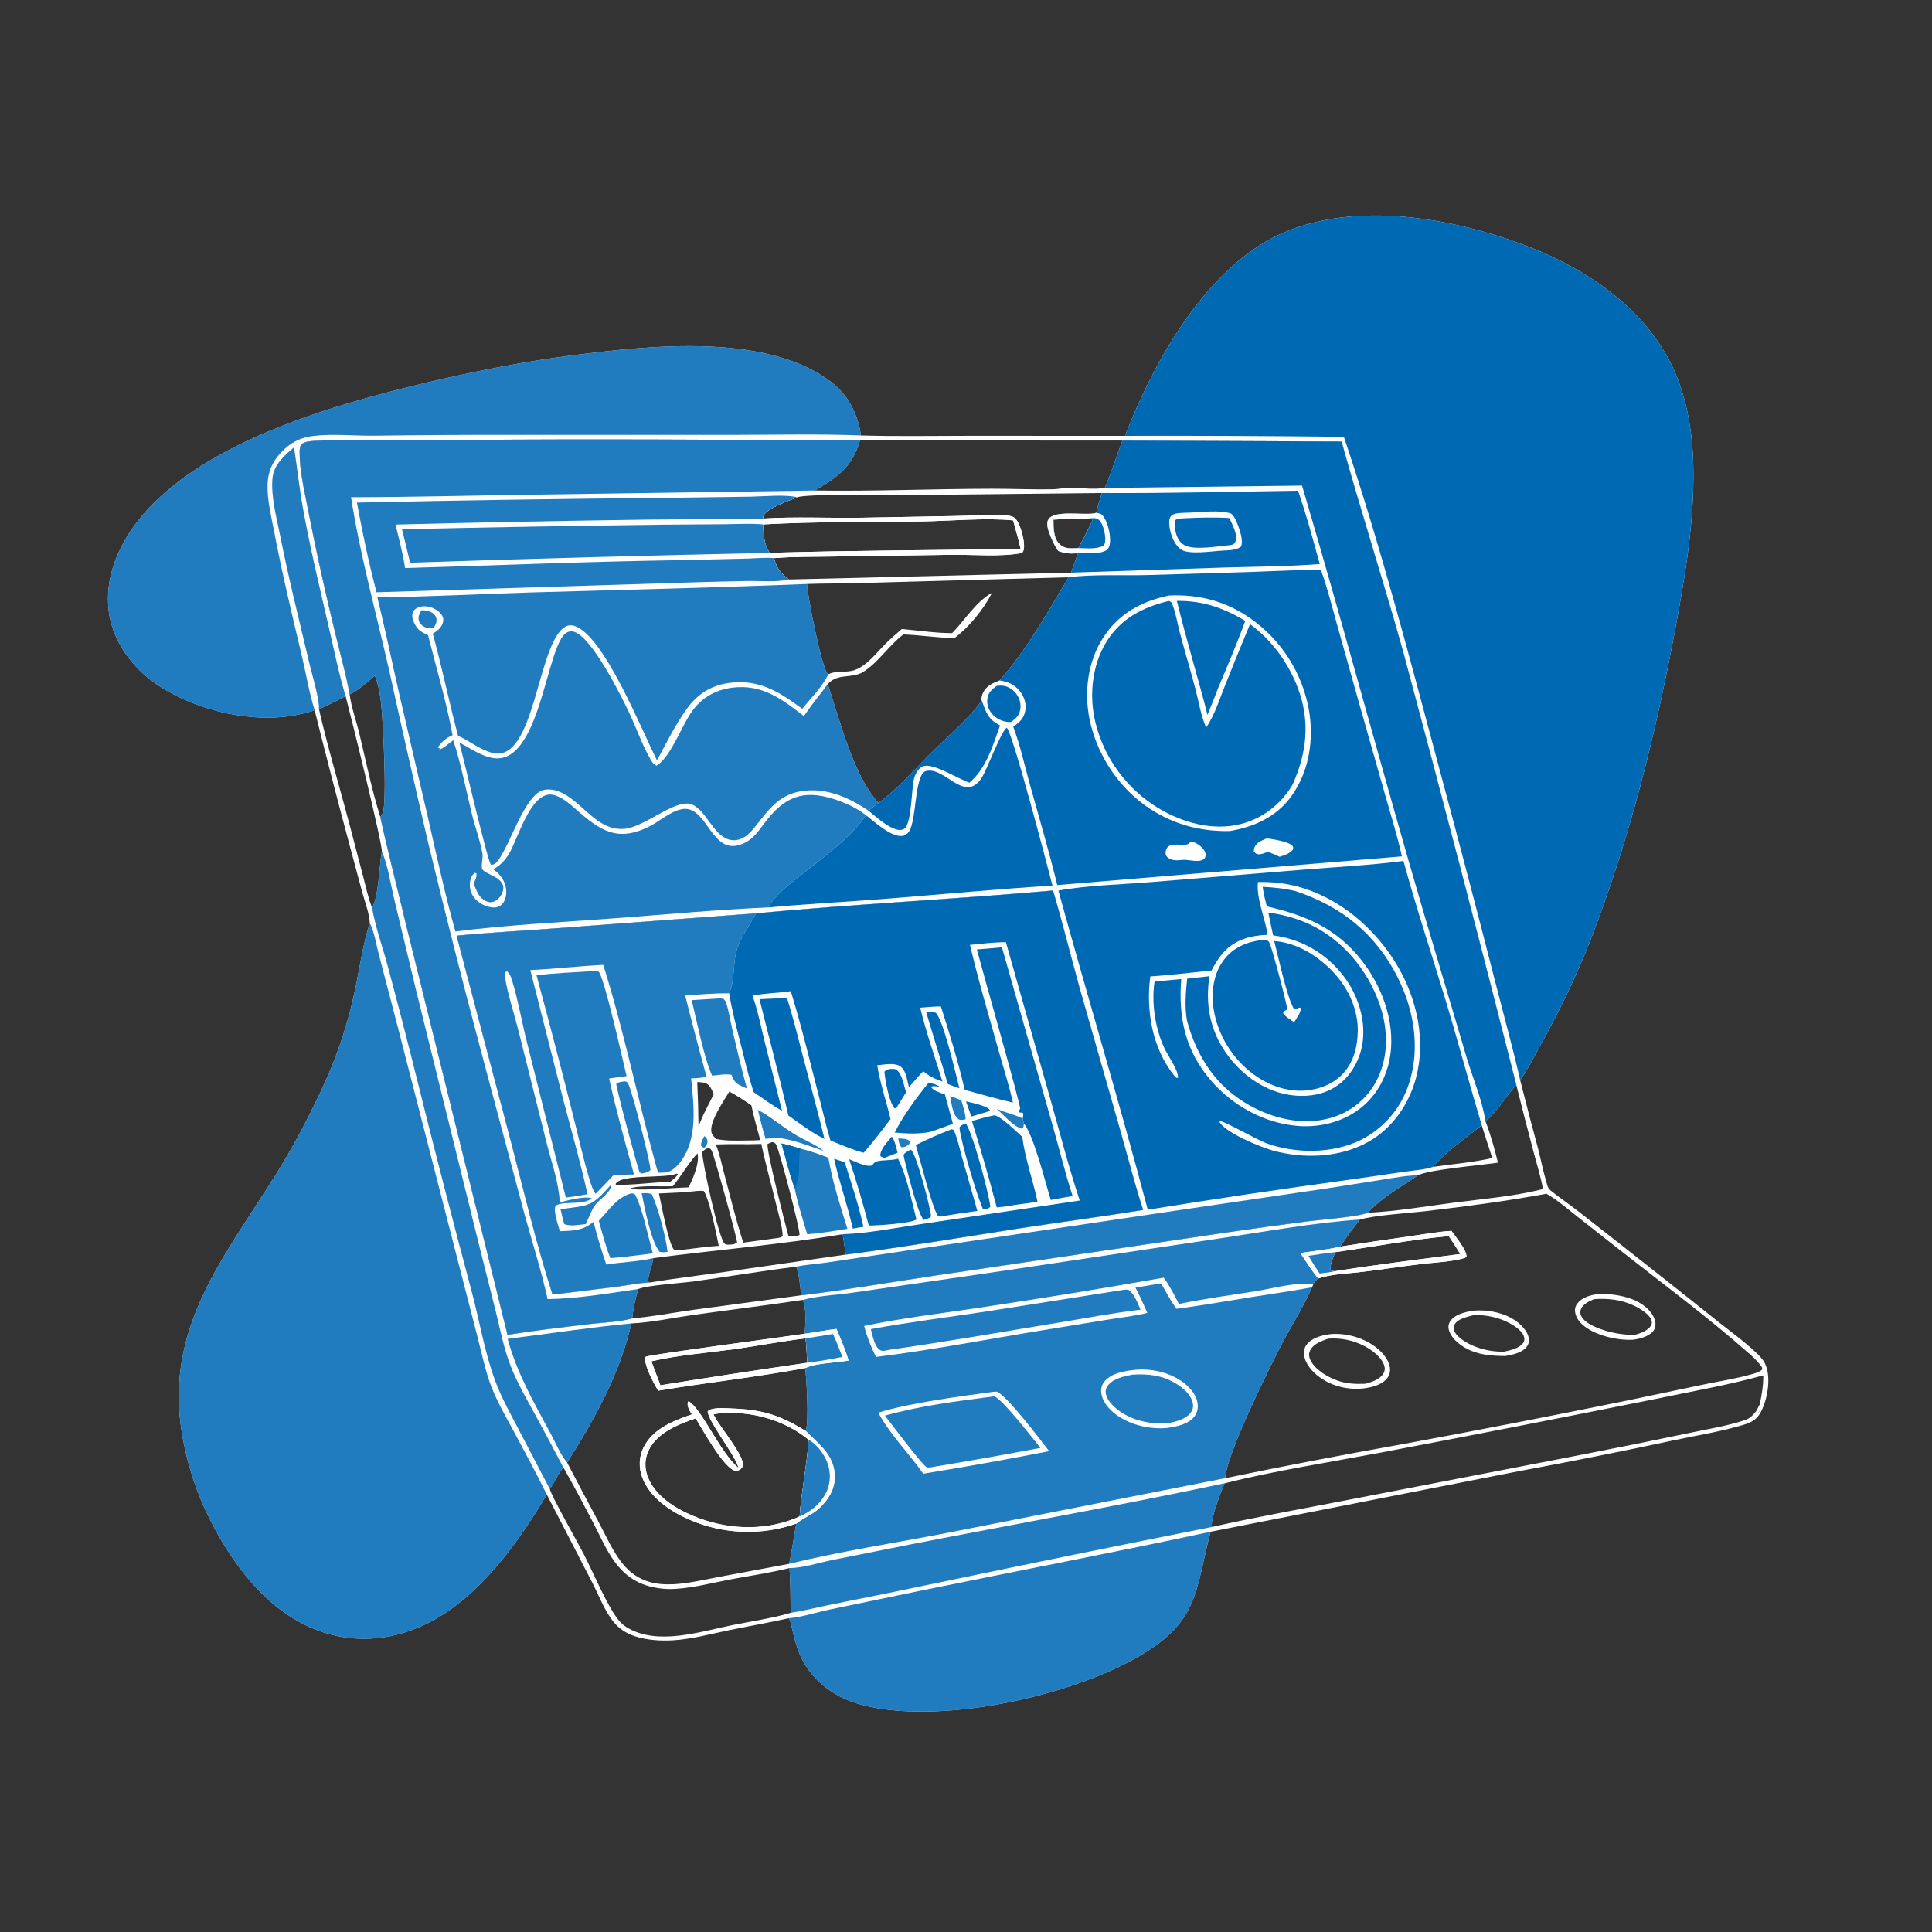
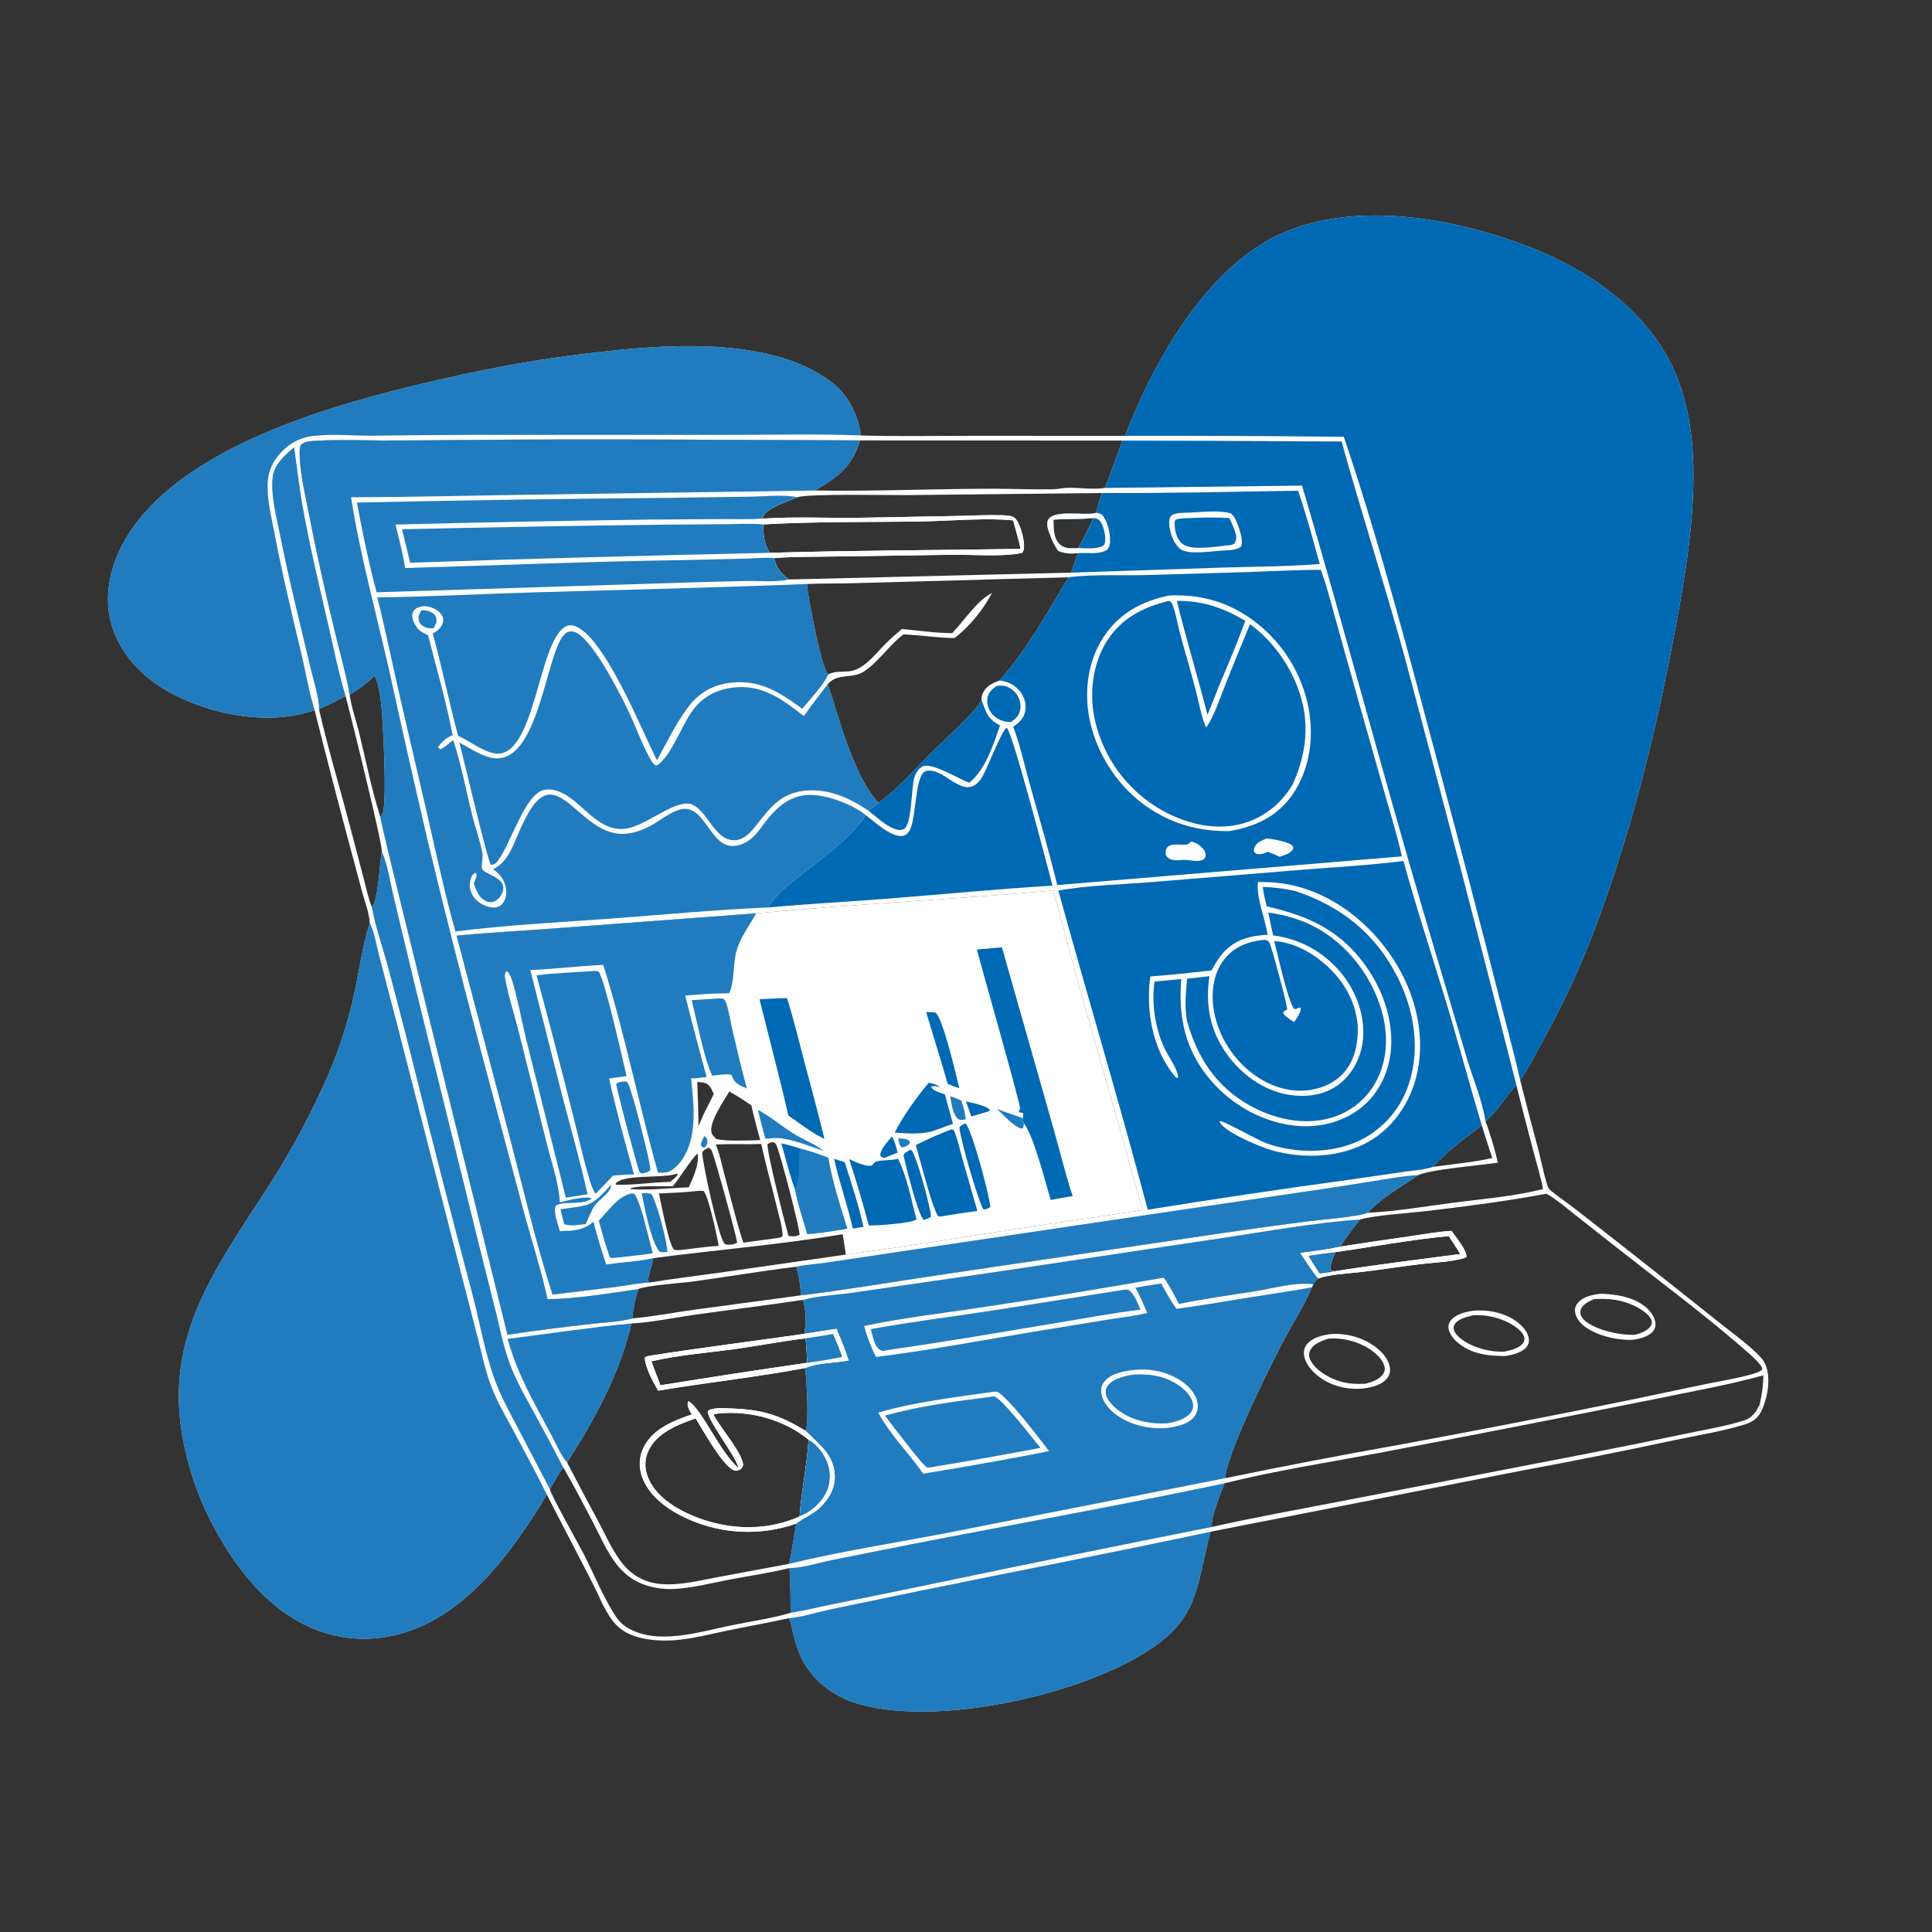
<svg xmlns="http://www.w3.org/2000/svg" width="1024" height="1024">
  <rect width="100%" height="100%" fill="#333333" stroke="none" />
  <path fill="white" d="M596.285 231.006C611.349 191.888 639.467 141.5 679.206 123.801C719.045 106.057 771.281 115.681 810.606 130.921C842.29 143.201 873.27 164.704 887.442 196.556C894.316 212.008 897.101 229.922 897.477 246.77C898.145 276.68 893.02 306.15 887.531 335.439C877.193 390.593 863.415 445.792 843.017 498.127C835.374 517.734 826.267 536.341 816.043 554.724C812.74 560.661 809.599 566.965 805.727 572.543Q810.227 590.433 815.054 608.237C816.778 614.839 818.074 621.6 820.064 628.126C820.465 629.443 820.954 630.253 822.028 631.127C826.654 634.891 831.717 638.232 836.415 641.944Q874.073 671.301 911.384 701.1C916.842 705.503 932.136 716.491 935.182 722.112C939.051 729.248 936.926 741.2 933.451 748.087C931.282 752.386 928.304 753.922 923.881 755.252C911.989 758.828 899.23 760.819 887.076 763.408Q846.058 772.169 804.814 779.796L641.605 811.857C633.429 843.337 635.571 859.2 603.988 877.695C567.41 899.114 497.594 914.567 456.473 903.524C443.651 900.081 432.438 892.551 425.846 880.83C423.153 876.043 421.705 871.058 420.39 865.759C419.768 863.252 419.351 859.911 418.095 857.682C407.526 860.055 396.824 861.903 386.211 864.083C376.522 866.074 366.407 868.849 356.538 869.406C349.911 869.781 342.782 869.303 336.444 867.215C331.921 865.725 328.075 863.245 325.089 859.505C320.295 853.499 317.38 845.499 313.841 838.673L289.818 792.144C274.811 817.388 254.34 846.11 227.682 859.839C210.046 868.921 190.343 871.326 171.341 865.16C143.694 856.189 124.306 831.005 111.608 806Q108.816 800.515 106.457 794.83Q104.097 789.145 102.184 783.294Q100.271 777.444 98.815 771.464Q97.36 765.483 96.371 759.408C87.266 703.678 118.701 666.638 146.1 622.716C155.276 608.007 163.223 593.046 170.537 577.338Q173.493 571.074 176.078 564.648Q178.662 558.222 180.867 551.656Q183.071 545.09 184.888 538.406Q186.704 531.723 188.127 524.944C190.634 513.188 192.291 500.585 196.007 489.179C195.714 484.007 193.456 478.184 192.065 473.163L186.52 452.513Q176.301 414.582 166.777 376.47C162.597 377.838 157.94 378.895 153.59 379.542C129.769 383.087 99.599 375.209 80.364 360.759C68.64 351.95 59.585 338.798 57.658 324.066C55.408 306.865 62.321 289.99 72.706 276.562C105.211 234.538 177.451 214.221 227.108 202.577C252.533 196.616 277.788 191.6 303.706 188.3C344.061 183.162 406.923 176.085 441.226 202.991C449.774 209.696 454.929 220.113 456.278 230.808C474.993 231.343 493.776 231.001 512.5 230.997L596.285 231.006ZM335.062 698.769C345.728 697.878 356.561 695.769 367.176 694.275L424.555 686.551C448.633 683.637 472.714 679.475 496.714 675.917L649.972 653.237Q671.481 650.115 693.036 647.326C699.247 646.534 720.217 644.883 724.888 642.794C739.961 642.062 755.401 639.403 770.38 637.451C786.098 635.402 802.44 634.129 817.807 630.223C816.628 623.597 814.523 617.061 812.812 610.549Q808.109 592.789 803.651 574.967Q774.55 460.312 743.878 346.066C733.459 308.567 721.434 271.52 711.044 234.012L594.915 233.513L455.82 233.424C385.254 233.147 314.636 232.558 244.073 233.219Q223.171 233.473 202.268 233.467C191.113 233.408 179.861 232.962 168.721 233.575C166.314 233.707 161.828 233.662 159.987 235.377C158.855 236.431 158.842 238.101 158.83 239.564C158.743 249.715 161.454 260.593 163.355 270.546Q169.771 303.366 177.749 335.841C180.267 346.495 183.461 357.306 185.303 368.086C186.285 375.168 188.871 382.139 190.533 389.094C194.035 403.754 197.062 418.667 201.575 433.061C205.529 451.208 210.238 469.231 214.538 487.303L268.983 707.469C283.62 705.165 298.389 703.449 313.103 701.706C320.218 700.863 328.184 700.737 335.062 698.769ZM720.815 646.364C717.117 651.068 713.556 655.69 710.338 660.742Q728.603 657.858 746.916 655.303C754.312 654.242 761.838 652.847 769.289 652.383C771.378 655.327 777.729 662.959 777.225 666.292L776.798 666.571L776.722 665.632L776.59 666.665C769.071 668.923 760.299 669.086 752.509 670.049C741.528 671.406 730.615 673.167 719.612 674.392C712.708 675.162 705.244 675.374 698.642 677.622C697.635 678.604 696.601 679.391 696.056 680.707L695.325 682.308C690.991 692.575 684.798 702.049 679.628 711.903C672.577 725.338 650.004 770.906 649.389 783.471Q695.849 773.885 742.558 765.596Q802.916 754.463 863.052 742.186L903.999 733.605C911.976 731.974 920.076 730.721 927.926 728.525C930.023 727.939 932.411 727.379 934.023 725.854L933.895 724.756C932.119 722.066 929.788 719.814 927.385 717.687C905.244 698.095 881.192 680.367 857.962 662.077L835.433 644.347C830.356 640.357 825.259 635.892 819.638 632.701C798.51 636.632 777.065 639.417 755.723 641.93C746.492 643.017 729.055 644.028 720.815 646.364ZM418.276 828.862C419.734 821.815 420.794 814.649 422.01 807.555Q420.302 808.151 418.568 808.668Q416.834 809.184 415.079 809.619Q413.323 810.054 411.548 810.407Q409.774 810.76 407.985 811.03Q406.196 811.3 404.397 811.486Q402.597 811.673 400.791 811.775Q398.985 811.878 397.176 811.896Q395.367 811.914 393.559 811.848Q391.751 811.782 389.948 811.632Q388.146 811.482 386.352 811.248Q384.558 811.014 382.777 810.697Q380.996 810.38 379.231 809.981Q377.467 809.581 375.723 809.1Q373.979 808.618 372.26 808.056Q370.54 807.494 368.848 806.853Q367.157 806.211 365.497 805.492C355.416 801.105 344.461 793.905 340.432 783.14C338.451 777.847 338.604 772.113 341.157 767.041C346.111 757.197 356.95 753.05 366.693 749.665C365.989 748.463 365.038 747.032 364.692 745.675C364.406 744.548 364.26 743.639 364.93 742.659C371.715 746.297 381.982 770.476 391.484 778.075C391.433 777.927 391.384 777.779 391.332 777.631C391.246 777.386 391.153 777.143 391.068 776.897C388.739 770.169 374.98 752.636 375.107 748.03C375.733 747.394 376.3 747.117 377.151 746.899C380.615 746.012 384.647 746.411 388.2 746.546C404.411 747.166 413.245 750.074 427.003 758.38C428.93 753.712 427.454 731.074 426.793 725.094C400.968 729.916 374.723 732.748 348.815 737.088C346.014 732.204 342.256 725.42 341.719 719.767C341.911 719.538 342.054 719.255 342.296 719.078C343.63 718.106 417.921 708.26 426.544 706.927C426.882 700.876 427.529 694.803 425.582 688.954C406.299 691.876 386.907 694.21 367.592 696.929C357.214 698.389 344.835 701.003 334.659 701.447C328.75 727.631 314.912 752.733 300.567 775.144Q308.835 791.073 317.371 806.86C321.526 814.632 325.2 823.424 331.092 830.051C334.428 833.802 338.464 836.569 343.251 838.15C347.673 839.611 352.504 839.908 357.126 839.661C365.056 839.236 372.987 837.317 380.782 835.852L418.276 828.862ZM642.418 809.305C665.434 804.101 688.825 799.965 711.996 795.459L838.163 771.057Q866.678 765.533 895.103 759.568C904.873 757.5 915.171 755.865 924.65 752.766C927.46 751.847 928.977 750.243 930.772 747.967L931.6 748.857L932.369 748.414C933.014 746.785 933.162 746.071 932.686 744.369C933.805 739.218 934.628 734.263 934.58 728.976C915.921 734.147 896.586 737.465 877.633 741.441Q804.35 756.169 730.909 770.088C703.639 775.213 675.988 779.457 649.053 786.172C647.363 790.077 641.136 806.018 642.418 809.305ZM169.071 375.878C173.861 396.814 180.133 417.444 185.58 438.22L192.579 464.953C193.974 470.281 195.139 475.935 197.188 481.042C200.652 475.994 201.094 458.255 202.376 451.304C202.717 447.107 186.018 379.605 183.177 368.956C178.532 371.426 173.858 373.7 169.071 375.878ZM707.697 663.664C706.488 666.722 704.942 669.68 705.269 673.036C706.137 673.709 706.337 673.636 707.377 673.8C729.476 670.305 751.815 667.572 773.997 664.655Q771.031 659.834 767.86 655.146C747.788 657.016 727.679 660.847 707.697 663.664ZM426.946 709.362C414.295 710.857 401.683 713.372 389.038 715.101C374.616 717.072 359.425 718.229 345.251 721.525C346.733 725.805 348.513 729.967 350.007 734.231Q388.91 727.951 427.908 722.295C427.518 717.968 427.556 713.685 426.946 709.362ZM298.565 777.761C295.699 781.372 293.912 785.428 291.428 789.251C292.39 793.235 306.16 817.403 309.212 823.335C314.272 833.168 319.535 845.868 325.192 854.932C327.035 857.884 329.075 860.579 332.079 862.441C348.331 872.515 371.266 864.713 388.366 861.311C397.886 859.417 407.615 857.96 416.992 855.441C417.683 855.255 418.351 855.045 419.03 854.822C419.023 846.932 418.957 838.971 418.46 831.098C408.067 833.67 397.39 835.181 386.875 837.179C377.429 838.974 367.743 841.543 358.147 842.128Q354.684 842.365 351.228 842.04Q347.773 841.714 344.415 840.834C326.766 836.105 321.777 821.177 314.099 806.478C309.07 796.851 304.002 787.163 298.565 777.761ZM428.594 763.112C415.618 752.457 397.943 747.645 381.319 749.126C380.238 749.222 379.222 749.424 378.169 749.674L378.475 750.293C381.587 756.487 394.081 770.735 393.848 776.748C393.262 777.91 393.002 778.59 391.727 779.159Q391.52 779.252 391.303 779.319Q391.086 779.386 390.862 779.427Q390.638 779.468 390.411 779.481Q390.185 779.494 389.958 779.48Q389.731 779.466 389.508 779.425Q389.284 779.383 389.067 779.315Q388.85 779.247 388.643 779.154Q388.436 779.06 388.242 778.942C382.126 775.295 372.643 758.227 368.741 751.777C359.463 754.943 348.431 759.241 343.84 768.651C341.657 773.126 341.519 777.986 343.281 782.623C347.152 792.808 357.611 799.336 367.185 803.377C384.412 810.65 404.322 811.776 421.788 804.636C422.484 804.352 423.141 804.041 423.814 803.708C424.786 790.128 427.681 776.757 428.594 763.112Z" />
  <path fill="#0069B4" d="M596.285 231.006C611.349 191.888 639.467 141.5 679.206 123.801C719.045 106.057 771.281 115.681 810.606 130.921C842.29 143.201 873.27 164.704 887.442 196.556C894.316 212.008 897.101 229.922 897.477 246.77C898.145 276.68 893.02 306.15 887.531 335.439C877.193 390.593 863.415 445.792 843.017 498.127C835.374 517.734 826.267 536.341 816.043 554.724C812.74 560.661 809.599 566.965 805.727 572.543C801.814 555.325 797.051 538.192 792.679 521.075Q778.453 465.444 763.566 409.987C747.568 350.35 732.03 290.042 712.265 231.519Q654.277 230.862 596.285 231.006Z" />
  <path fill="#0069B4" fill-opacity="0.875" d="M289.818 792.144C274.811 817.388 254.34 846.11 227.682 859.839C210.046 868.921 190.343 871.326 171.341 865.16C143.694 856.189 124.306 831.005 111.608 806Q108.816 800.515 106.457 794.83Q104.097 789.145 102.184 783.294Q100.271 777.444 98.815 771.464Q97.36 765.483 96.371 759.408C87.266 703.678 118.701 666.638 146.1 622.716C155.276 608.007 163.223 593.046 170.537 577.338Q173.493 571.074 176.078 564.648Q178.662 558.222 180.867 551.656Q183.071 545.09 184.888 538.406Q186.704 531.723 188.127 524.944C190.634 513.188 192.291 500.585 196.007 489.179C198.413 493.944 199.412 500.653 200.79 505.858L210.719 543.845L243.62 671.87L253.223 709.089C255.153 716.652 256.786 724.357 259.269 731.763C262.456 741.268 267.695 750.089 272.436 758.886C278.377 769.912 284.275 780.911 289.818 792.144Z" />
  <path fill="#0069B4" fill-opacity="0.875" d="M166.777 376.47C162.597 377.838 157.94 378.895 153.59 379.542C129.769 383.087 99.599 375.209 80.364 360.759C68.64 351.95 59.585 338.798 57.658 324.066C55.408 306.865 62.321 289.99 72.706 276.562C105.211 234.538 177.451 214.221 227.108 202.577C252.533 196.616 277.788 191.6 303.706 188.3C344.061 183.162 406.923 176.085 441.226 202.991C449.774 209.696 454.929 220.113 456.278 230.808C433.642 229.907 410.823 230.485 388.168 230.503L274.224 230.503Q236.11 230.412 198 230.934C187.535 231.021 176.775 229.872 166.384 231.019C160.364 231.683 155.399 233.792 150.919 237.882C145.248 243.06 142.066 248.984 141.834 256.769C141.587 265.1 143.828 273.878 145.375 282.037C149.466 303.629 154.593 324.944 159.685 346.316C162.042 356.205 163.788 366.781 166.777 376.47Z" />
  <path fill="#0069B4" fill-opacity="0.875" d="M418.095 857.682C425.107 857.093 432.907 854.545 439.867 853.058L487.035 843.274C538.53 832.721 590.21 822.869 641.605 811.857C633.429 843.337 635.571 859.2 603.988 877.695C567.41 899.114 497.594 914.567 456.473 903.524C443.651 900.081 432.438 892.551 425.846 880.83C423.153 876.043 421.705 871.058 420.39 865.759C419.768 863.252 419.351 859.911 418.095 857.682Z" />
  <path fill="white" d="M185.303 368.086C183.461 357.306 180.267 346.495 177.749 335.841Q169.771 303.366 163.355 270.546C161.454 260.593 158.743 249.715 158.83 239.564C158.842 238.101 158.855 236.431 159.987 235.377C161.828 233.662 166.314 233.707 168.721 233.575C179.861 232.962 191.113 233.408 202.268 233.467Q223.171 233.473 244.073 233.219C314.636 232.558 385.254 233.147 455.82 233.424C451.58 247.557 444.185 252.76 431.856 259.975C463.135 260.478 494.429 259.084 525.693 259.036C536.477 259.019 547.325 259.531 558.095 259.327C560.835 259.275 563.513 258.559 566.237 258.523C572.644 258.44 579.206 259.621 585.556 258.62C589.19 250.419 591.69 241.857 594.915 233.513L711.044 234.012C721.434 271.52 733.459 308.567 743.878 346.066Q774.55 460.311 803.651 574.967C797.969 581.26 793.865 588.796 787.323 594.29C790.079 601.399 792.125 608.839 793.946 616.237C785.325 617.541 757.705 619.821 751.549 622.919C742.135 629.457 732.809 634.296 724.888 642.794C720.217 644.883 699.247 646.534 693.036 647.326Q671.481 650.115 649.972 653.237L496.714 675.917C472.714 679.475 448.633 683.637 424.555 686.551C424.205 681.305 423.587 676.424 422.071 671.376C403.86 673.601 385.733 676.701 367.556 679.201C361.287 680.063 342.876 681.241 338.381 683.195C336.657 688.301 335.736 693.433 335.062 698.769C328.184 700.737 320.218 700.863 313.103 701.706C298.389 703.449 283.62 705.165 268.983 707.469L214.538 487.303C210.238 469.231 205.529 451.208 201.575 433.061C202.044 432.419 202.505 431.782 202.817 431.045C205.283 425.212 202.975 380.601 201.917 372.028C201.323 367.21 200.489 362.654 198.699 358.129C194.559 361.662 190.206 365.685 185.303 368.086ZM242.012 495.941L270.635 604.397C277.756 631.685 284.238 659.289 292.854 686.157L326.985 681.98C332.624 681.255 338.738 679.916 344.389 679.75C357.526 677.608 370.792 676.028 383.976 674.178L448.303 664.953C478.769 661.01 509.168 655.878 539.532 651.182C561.627 647.765 583.817 644.865 605.879 641.288C601.35 627.422 597.743 613.072 593.726 599.032L572.109 523.292C567.378 506.201 563.141 489.006 558.118 471.992C505.749 476.653 453.145 479.169 400.815 484.072L293.715 492.084C276.508 493.406 259.181 494.246 242.012 495.941ZM407.926 293.01C452.23 291.703 496.625 291.636 540.947 290.921C539.818 285.842 538.352 280.832 536.98 275.815C523.264 274.324 502.98 276.13 488.646 276.366C460.619 276.828 432.468 276.346 404.477 277.943C404.576 283.467 404.89 288.185 407.926 293.01ZM567.682 303.506Q569.578 298.388 571.306 293.212C567.369 293.539 564.617 293.433 560.842 291.986C558.975 289.196 557.616 286.491 556.471 283.331C555.628 281.006 554.247 277.621 555.678 275.282C558.844 270.107 574.577 273.267 580.07 272.045C580.382 271.976 580.691 271.896 581.002 271.821C581.74 268.268 582.964 264.771 584.032 261.301L480.857 262.417C471.627 262.5 427.914 261.573 422.508 263.578C418.593 265.288 405.792 269.408 404.521 273.738C404.394 274.17 404.438 274.442 404.461 274.862C421.273 273.743 439.748 274.713 456.851 274.411L506.751 273.484C514.61 273.337 522.585 272.864 530.439 273.071C532.475 273.125 535.795 273.124 537.489 274.279C540.517 276.343 542.7 285.309 542.757 288.91C542.781 290.436 542.754 291.91 541.662 293.073C530.763 295.215 516.459 293.945 505.226 294.026L441.866 294.953C431.429 295.174 420.658 294.918 410.268 295.82C411.619 301.311 413.791 303.724 418.127 307.134L567.682 303.506ZM477.996 333.387C486.858 334.163 495.749 335.564 504.654 335.564C511.38 328.713 517.2 318.916 525.722 314.247C521.565 322.716 513.476 332.535 505.903 338.181C496.864 338.097 487.857 336.589 478.817 336.259C478.674 336.368 478.529 336.474 478.388 336.584C471.03 342.287 465.62 350.89 457.855 355.933C451.516 360.05 444.258 356.447 438.724 362.576C444.905 381.091 452.356 411.263 465.63 425.562C476.115 418.044 484.807 407.697 493.958 398.659C501.795 390.918 510.244 383.541 517.459 375.216C518.577 373.927 519.435 372.539 520.22 371.024C520.096 369.723 520.429 368.472 520.975 367.297C522.73 363.524 526.089 362.036 529.753 360.665C544.451 344.136 555.039 324.832 566.377 305.965L453.725 309.067C445.056 309.319 436.367 309.194 427.708 309.52C427.975 315.54 435.431 354.232 438.774 357.21C438.85 357.279 438.939 357.332 439.021 357.393C439.161 357.328 439.299 357.261 439.44 357.199C443.968 355.193 448.793 356.75 453.212 355.068C459.834 352.549 464.64 345.86 469.546 340.985C472.228 338.321 475.138 335.86 477.996 333.387ZM759.47 618.484C769.953 616.949 780.592 616.13 790.942 613.776Q788.069 605.146 785.368 596.46C776.59 603.185 766.789 610.134 759.47 618.484ZM558.339 275.423C558.365 279.59 558.318 285.367 561.622 288.416C564.634 291.194 567.783 290.592 571.554 290.491C574.443 285.216 577.186 280.125 579.526 274.575C572.48 275.306 565.389 274.906 558.339 275.423Z" />
  <path fill="#0069B4" fill-opacity="0.875" d="M185.303 368.086C183.461 357.306 180.267 346.495 177.749 335.841Q169.771 303.366 163.355 270.546C161.454 260.593 158.743 249.715 158.83 239.564C158.842 238.101 158.855 236.431 159.987 235.377C161.828 233.662 166.314 233.707 168.721 233.575C179.861 232.962 191.113 233.408 202.268 233.467Q223.171 233.473 244.073 233.219C314.636 232.558 385.254 233.147 455.82 233.424C451.58 247.557 444.185 252.76 431.856 259.975L285.518 262.136C252.374 262.574 219.207 263.49 186.062 263.549C190.895 294.32 199.345 324.913 206.266 355.279Q216.232 400.749 226.805 446.083Q240.054 501.092 254.597 555.774L277.71 642.486C281.881 657.84 286.818 673.003 290.235 688.555C306.39 688.302 322.425 685.509 338.381 683.195C336.657 688.301 335.736 693.433 335.062 698.769C328.184 700.737 320.218 700.863 313.103 701.706C298.389 703.449 283.62 705.165 268.983 707.469L214.538 487.303C210.238 469.231 205.529 451.208 201.575 433.061C202.044 432.419 202.505 431.782 202.817 431.045C205.283 425.212 202.975 380.601 201.917 372.028C201.323 367.21 200.489 362.654 198.699 358.129C194.559 361.662 190.206 365.685 185.303 368.086Z" />
  <path fill="#0069B4" d="M594.915 233.513L711.044 234.012C721.434 271.52 733.459 308.567 743.878 346.066Q774.55 460.311 803.651 574.967C797.969 581.26 793.865 588.796 787.323 594.29C785.712 583.39 780.575 571.33 777.374 560.636L754.382 483.083C732.348 408.024 712.301 332.404 690.117 257.381L585.556 258.62C589.19 250.419 591.69 241.857 594.915 233.513Z" />
  <path fill="#0069B4" fill-opacity="0.875" d="M422.071 671.376C427.447 670.188 433.327 669.915 438.797 669.084L480.546 662.834L624.982 641.387L704.236 629.732L732.376 625.292C738.667 624.315 745.178 623.05 751.549 622.919C742.135 629.457 732.809 634.296 724.888 642.794C720.217 644.883 699.247 646.534 693.036 647.326Q671.481 650.115 649.972 653.237L496.714 675.917C472.714 679.475 448.633 683.637 424.555 686.551C424.205 681.305 423.587 676.424 422.071 671.376Z" />
  <path fill="white" d="M400.815 484.072C453.145 479.169 505.749 476.653 558.118 471.992C563.141 489.006 567.378 506.201 572.109 523.292L593.726 599.032C597.743 613.072 601.35 627.422 605.879 641.288C583.817 644.865 561.627 647.765 539.532 651.182C509.168 655.878 478.769 661.01 448.303 664.953L446.661 654.154C413.405 659.729 379.641 662.452 346.221 666.84C346.181 669.492 342.439 678.422 343.897 679.539C344.038 679.647 344.225 679.679 344.389 679.75C338.738 679.916 332.624 681.255 326.985 681.98L292.854 686.157C284.238 659.289 277.756 631.685 270.635 604.397L242.012 495.941C259.181 494.246 276.508 493.406 293.715 492.084L400.815 484.072ZM403.505 606.323C395.465 606.624 387.404 606.251 379.382 606.574C381.474 611.557 382.484 617.04 383.886 622.256C387.14 634.367 390.069 646.712 393.963 658.634L410.62 656.37C412.026 656.158 413.832 656.181 414.843 655.088C414.66 650.144 412.951 644.765 411.784 639.941C409.074 628.741 405.901 617.589 403.505 606.323ZM362.123 662.378C368.356 661.659 374.689 660.675 380.948 660.324C379.801 654.372 375.988 635.674 373.028 631.267C371.936 631.11 371.028 631.092 369.93 631.195C363.058 632.001 356.167 632.261 349.258 632.566C350.382 637.704 354.495 659.819 357.24 662.356C358.938 662.754 360.402 662.565 362.123 662.378ZM379.593 603.692C384.407 604.676 389.234 604.56 394.125 604.51C397.061 604.458 400.014 604.475 402.942 604.254C401.279 598.151 399.549 592.063 398.245 585.871C394.421 583.239 390.658 580.751 386.558 578.555C383.794 583.313 375.579 594.873 377.149 600.428C377.489 601.633 378.754 602.787 379.593 603.692ZM375.464 608.262C374.199 609.018 372.922 609.485 372.165 610.77C372.384 616.689 380.942 656.425 384.08 659.205C385.009 660.027 387.698 659.608 388.844 659.496L390.675 658.659C390.976 657.15 378.251 611.45 377.178 609.756C376.725 609.042 376.173 608.689 375.464 608.262ZM358.557 622.097C351.98 624.741 329.044 622.117 326.25 627.56L326.628 628.023L326.876 627.947C336.274 628.16 345.753 626.604 355.204 626.42C356.656 625.191 358.446 623.979 359.308 622.253L358.557 622.097ZM421.878 655.204L423.758 654.577C424.386 652.689 413.276 610.23 411.428 606.79C410.793 605.608 410.447 605.603 409.252 605.311L406.826 606.307C406.19 610.081 416.161 648.67 417.864 655.017C419.31 655.293 420.408 655.316 421.878 655.204ZM370.225 596.861L372.82 590.824L378.298 579.912C377.318 577.757 376.366 574.978 373.935 574.09C372.643 573.619 370.92 573.595 369.555 573.488Q370.107 585.168 370.225 596.861ZM369.742 611.36C366.528 614.092 360.282 624.378 356.63 628.708C351.152 628.997 338.603 628.108 334.164 629.864L334.378 630.269C344.398 630.986 354.972 629.644 365.052 629.32C367.295 624.328 370.786 616.93 369.742 611.36Z" />
-   <path fill="#0069B4" d="M400.815 484.072C453.145 479.169 505.749 476.653 558.118 471.992C563.141 489.006 567.378 506.201 572.109 523.292L593.726 599.032C597.743 613.072 601.35 627.422 605.879 641.288C583.817 644.865 561.627 647.765 539.532 651.182C509.168 655.878 478.769 661.01 448.303 664.953L446.661 654.154C460.4 653.685 474.661 650.75 488.29 648.765L572.283 636.306C566.558 619.059 562.046 601.463 557.111 583.981L533.146 499.389C526.773 499.403 520.436 500.172 514.101 500.81C518.742 520.449 524.615 540.107 530.053 559.558C532.358 567.8 535.039 576.04 536.863 584.401C528.289 582.41 519.81 579.964 511.321 577.643C507.873 562.802 503.343 547.93 498.683 533.422C495.034 533.45 491.356 533.842 487.716 534.116C490.949 547.337 495.497 560.278 499.546 573.267C495.685 571.9 492.491 570.484 489.338 567.754C486.707 570.471 484.25 573.397 481.74 576.227C480.81 572.842 480.412 567.855 477.588 565.481C474.598 562.968 468.584 564.265 464.943 564.599C466.5 574.283 469.769 583.613 471.981 593.159C467.371 599.223 462.827 605.265 457.763 610.964C451.828 609.468 445.933 606.726 440.193 604.535C438.142 598 436.657 591.172 434.931 584.539C429.797 564.818 425.143 544.806 419.127 525.336C412.399 526.406 405.529 526.345 398.844 527.735C401.666 535.613 403.312 544.077 405.317 552.194L414.504 588.799C409.315 585.768 404.379 582.273 399.446 578.848C396.742 570.487 394.726 561.863 392.581 553.346C390.338 544.442 387.929 535.536 386.459 526.463C389.43 520.147 388.429 511.422 390.205 504.616C392.226 496.879 397.018 490.947 400.815 484.072Z" />
  <path fill="#0069B4" fill-opacity="0.875" d="M242.012 495.941C259.181 494.246 276.508 493.406 293.715 492.084L400.815 484.072C397.018 490.947 392.226 496.879 390.205 504.616C388.429 511.422 389.43 520.147 386.459 526.463C378.627 526.424 370.972 527.045 363.175 527.674Q368.597 549.323 374.543 570.833C371.795 571.174 369.079 571.554 366.305 571.56C367.739 586.074 370.08 603.874 360.35 616.211C358.597 618.434 355.715 621.112 352.769 621.438C351.454 621.583 350.077 621.544 348.755 621.547C338.49 585.052 331.089 547.549 319.736 511.402C306.831 512.041 293.982 513.561 281.075 514.17L298.317 582.018C302.75 598.989 307.617 615.843 311.407 632.975C307.595 633.582 303.74 634.349 299.9 634.718L279.228 552.214C276.554 541.623 274.724 530.621 271.572 520.168C270.966 518.157 270.376 516.311 268.809 514.853L268.019 515.088C267.574 516.192 267.493 517.017 267.689 518.2C269.221 527.41 272.408 536.776 274.694 545.868L289.87 606.357C292.416 616.442 296.175 626.857 296.709 637.278C300.641 636.28 309.859 633.832 313.609 635.079C309.019 639.7 294.036 635.364 294.078 640.625C294.11 644.561 295.635 648.826 296.757 652.577C303.898 652.257 308.774 652.355 314.568 647.599Q317.512 659.051 321.324 670.245C329.469 668.912 338.244 668.739 346.221 666.84C346.181 669.492 342.439 678.422 343.897 679.539C344.038 679.647 344.225 679.679 344.389 679.75C338.738 679.916 332.624 681.255 326.985 681.98L292.854 686.157C284.238 659.289 277.756 631.685 270.635 604.397L242.012 495.941Z" />
  <path fill="#0069B4" fill-opacity="0.875" d="M314.074 514.714C315.591 514.569 316.051 514.404 317.45 515.091C320.82 520.399 329.892 561.036 332.103 570.348C329.009 570.688 325.916 571.205 322.834 571.643C326.605 588.662 331.336 605.695 336.031 622.487C332.341 622.464 328.614 622.839 324.931 623.088C321.917 626.381 318.751 629.548 315.648 632.757C314.069 630.522 313.227 627.646 312.432 625.045C309.073 614.07 306.665 602.675 303.816 591.545Q294.447 554.152 284.366 516.944C294.194 515.673 304.189 515.399 314.074 514.714Z" />
  <path fill="#0069B4" d="M517.751 503.253L531.042 502.096L558.033 596.971C561.57 609.223 564.525 621.867 568.52 633.946C564.656 634.611 560.764 635.207 556.927 636.009C554.086 626.882 547.978 602.073 542.706 595.456C542.389 594.611 542.251 593.671 542.057 592.789C542.275 591.706 542.407 591.05 542.276 589.937C541.439 589.646 541.201 589.615 540.361 589.658L539.884 589.007C540.149 588.508 540.61 588.071 540.679 587.51C540.936 585.43 519.852 511.453 517.751 503.253Z" />
  <path fill="#0069B4" d="M410.699 529.218L417.139 529.008C420.747 540.529 423.568 552.238 426.635 563.908C430.114 577.146 433.771 590.362 436.984 603.666L432.352 601.209C427.356 598.129 422.625 594.637 417.848 591.232C413.119 570.624 407.638 550.116 402.544 529.591L410.699 529.218Z" />
-   <path fill="#0069B4" d="M526.906 591.147C530.164 591.249 539.074 600.147 541.815 602.573C543.376 614.395 547.473 625.349 549.9 636.953C545.658 637.638 541.376 638.151 537.119 638.74C534.425 639.492 531.105 639.587 528.302 639.96Q522.242 616.909 515.128 594.161C519.039 593.013 522.91 591.957 526.906 591.147Z" />
  <path fill="#0069B4" fill-opacity="0.875" d="M414.178 606.049C417.572 606.808 420.876 607.775 424.204 608.777C429.295 610.008 434.189 611.706 439.059 613.626C441.209 626.437 445.327 638.874 449.128 651.268C442.083 652.466 434.958 653.615 427.831 654.188C425.502 646.232 422.779 638.073 421.226 629.926C418.403 622.217 416.511 613.942 414.178 606.049Z" />
  <path fill="#0069B4" d="M414.178 606.049C417.572 606.808 420.876 607.775 424.204 608.777C422.676 615.684 424.896 623.611 421.226 629.926C418.403 622.217 416.511 613.942 414.178 606.049Z" />
  <path fill="#0069B4" d="M504.471 598.501L505.527 598.955C507.552 603.518 508.61 608.859 509.972 613.667L518.006 641.804C511.457 642.713 504.93 643.642 498.425 644.833L497.108 644.461C493.805 639.3 487.584 614.361 485.401 606.893C491.648 603.771 497.937 600.966 504.471 598.501Z" />
  <path fill="#0069B4" d="M450.051 614.384C453.25 615.645 458.818 618.624 462.125 617.735C462.711 617.052 463.57 615.907 464.475 615.634C467.768 614.639 472.216 615.23 475.984 614.138C480.781 623.847 483 635.883 485.747 646.336C482.907 648.451 464.686 649.58 460.465 649.554Q455.835 631.798 450.051 614.384Z" />
  <path fill="#0069B4" fill-opacity="0.875" d="M380.638 529.217C381.702 529.105 382.447 529.184 383.487 529.428C384.297 530.151 384.611 530.771 384.942 531.777C386.436 536.309 387.117 541.304 388.209 545.965C390.633 556.313 393.048 566.722 395.901 576.96Q394.296 576.261 392.721 575.495C389.8 574.047 388.782 572.757 387.749 569.672C384.478 569.085 380.75 569.795 377.443 570.132C373.006 560.359 369.359 541.18 366.628 530.1L380.638 529.217Z" />
  <path fill="#0069B4" fill-opacity="0.875" d="M334.51 632.525C335.522 632.544 335.628 632.539 336.451 632.972C340.141 638.901 343.853 656.603 345.993 664.3C340.068 665.158 334.099 665.757 328.152 666.436L323.517 666.829C320.917 660.517 319.237 653.576 317.353 647.017C322.742 641.534 326.761 634.68 334.51 632.525Z" />
  <path fill="#0069B4" d="M492.231 573.861C494.564 574.291 496.487 574.865 498.462 576.219C496.907 575.893 494.897 575.264 493.486 576.061C494.661 578.29 498.559 579.223 500.801 580.013L505.069 595.652Q499.38 597.734 493.67 599.757C487.357 601.228 480.611 600.835 474.214 600.267C478.811 591.185 485.755 581.727 492.231 573.861Z" />
  <path fill="#0069B4" fill-opacity="0.875" d="M330.991 573.131C331.088 573.138 331.188 573.129 331.283 573.151C332.217 573.372 332.36 573.4 332.892 574.247C334.8 577.285 345.267 617.808 344.715 620.212C343.487 621.421 341.944 621.594 340.326 621.968L339.057 621.476C338.144 620.042 326.569 576.57 326.629 574.423C327.765 573.414 329.538 573.375 330.991 573.131Z" />
  <path fill="#0069B4" d="M511.803 595.417C515.354 599.519 524.308 633.184 524.885 639.556C523.955 640.693 523.027 640.707 521.638 641.109L520.832 640.496C517.415 632.556 509.542 606.036 508.492 597.685C509.087 596.445 510.622 595.988 511.803 595.417Z" />
  <path fill="#0069B4" d="M490.881 536.413C492.589 536.375 494.124 536.406 495.809 536.701C499.812 539.542 506.828 570.337 508.506 576.806C506.431 576.169 504.377 575.29 502.339 574.534C498.666 561.776 494.639 549.142 490.881 536.413Z" />
  <path fill="#0069B4" d="M482.531 609.384L482.995 609.52C485.895 612.481 493.192 640.001 493.471 644.8C492.351 645.878 491.085 646.097 489.631 646.563C486.621 644.317 479.936 617.435 478.885 612.258C479.449 610.875 481.296 610.127 482.531 609.384Z" />
  <path fill="#0069B4" d="M442.078 614.181L447.728 615.993C451.325 627.341 455.065 638.62 457.662 650.251C455.772 650.494 453.889 650.868 452.01 651.191C449.214 638.74 444.85 626.649 442.078 614.181Z" />
  <path fill="#0069B4" fill-opacity="0.875" d="M340.104 632.467C341.801 632.446 344.017 632.124 345.481 633.072C348.652 639.489 353.145 656.335 353.799 663.508C352.25 663.699 351.007 663.92 349.487 663.401C344.871 657.404 341.689 640.228 340.104 632.467Z" />
  <path fill="#0069B4" fill-opacity="0.875" d="M401.699 588.251C408.313 591.752 414.282 596.894 420.664 600.881C425.685 604.017 432.007 606.405 436.603 609.998C429.966 607.859 423.067 604.975 416.235 603.685L415.306 603.516C412.052 602.901 409.026 603.263 405.764 603.597C404.158 598.551 402.959 593.392 401.699 588.251Z" />
  <path fill="#0069B4" fill-opacity="0.875" d="M323.916 627.901C324.086 632.114 317.092 635.895 314.968 639.33C313.194 642.198 311.924 645.732 310.442 648.788C307.052 649.141 302.278 650.128 299.08 648.792C298.256 646.205 297.706 643.548 297.107 640.901C312.907 638.735 313.17 639.786 323.916 627.901Z" />
-   <path fill="#0069B4" d="M471.628 566.584C472.657 566.539 473.995 566.38 474.928 566.904C478.122 568.7 479.084 575.547 480.252 578.934L475.555 586.496C474.967 587.114 474.974 587.261 474.108 587.477C471.061 583.627 469.305 573.094 468.755 568.122C469.571 566.933 470.302 566.994 471.628 566.584Z" />
  <path fill="#0069B4" fill-opacity="0.875" d="M503.592 581.008C505.675 581.578 507.552 582.379 509.512 583.281C510.509 586.493 511.643 589.873 511.823 593.245C510.604 593.459 509.004 593.959 507.941 593.128C504.785 590.66 504.356 584.751 503.592 581.008Z" />
  <path fill="#0069B4" d="M472.685 602.436C474.392 604.752 474.991 608.183 475.748 610.926L468.679 613.769C467.922 613.513 467.316 613.178 466.619 612.793C466.236 609.276 470.619 605.031 472.685 602.436Z" />
  <path fill="#0069B4" d="M511.987 583.751C514.966 584.503 523.112 585.98 524.743 588.459L523.849 589.078L514.821 591.765L511.987 583.751Z" />
  <path fill="#0069B4" fill-opacity="0.875" d="M528.382 587.821C532.872 589.654 537.654 590.744 542.057 592.789C542.251 593.671 542.389 594.611 542.706 595.456C542.638 596.361 542.515 597.071 542.213 597.927L541.289 598.149C536.839 596.793 531.873 590.894 528.382 587.821Z" />
  <path fill="#0069B4" fill-opacity="0.875" d="M476.089 603.392C477.55 603.492 479.331 603.473 480.711 603.935C481.792 604.297 481.847 604.525 482.298 605.486L481.725 606.625C480.294 607.498 479.441 608.202 477.748 608.049C476.546 606.787 476.426 605.04 476.089 603.392Z" />
  <path fill="#0069B4" fill-opacity="0.875" d="M373.3 602.19C373.393 602.241 373.493 602.281 373.58 602.341C374.546 603.014 374.721 603.701 375.039 604.785C374.858 606.526 374.502 607.017 373.346 608.329C372.387 608.067 372.263 607.961 371.568 607.241C371.358 605.477 372.524 603.737 373.3 602.19Z" />
  <path fill="#0069B4" d="M560.961 472.025C576.218 469.206 594.867 468.787 610.579 467.496L691.463 460.877C708.924 459.486 726.484 458.575 743.858 456.32C750.735 481.536 759.007 506.281 766.55 531.294C773.077 552.94 778.86 574.806 785.368 596.46C776.59 603.185 766.789 610.134 759.47 618.484C755.034 620.021 749.582 620.285 744.915 620.966L715.113 625.286Q661.625 632.571 608.333 641.174C593.407 584.588 576.477 528.461 560.961 472.025Z" />
  <path fill="white" d="M666.734 467.492C673.716 467.366 680.515 468.003 687.29 469.768C709.938 475.666 729.264 492.307 740.904 512.298C751.126 529.854 755.812 551.533 750.472 571.447C746.765 585.27 738.016 597.957 725.451 605.087C710.289 613.691 690.896 614.371 674.369 609.729C667.966 607.93 649.597 600.388 646.408 594.715L646.625 594.186C648.961 594.184 666.525 604.297 671.452 606.046C686.8 611.493 706.224 611.551 721.018 604.307Q722.14 603.752 723.233 603.141Q724.325 602.531 725.387 601.868Q726.448 601.204 727.476 600.489Q728.503 599.774 729.494 599.009Q730.484 598.244 731.436 597.431Q732.388 596.618 733.298 595.759Q734.208 594.899 735.075 593.996Q735.942 593.093 736.762 592.148Q737.583 591.203 738.357 590.219Q739.13 589.235 739.853 588.213Q740.577 587.192 741.249 586.136Q741.922 585.08 742.541 583.992Q743.16 582.905 743.724 581.787Q744.289 580.67 744.798 579.527Q745.307 578.383 745.758 577.216Q746.21 576.048 746.603 574.86C752.941 556.11 749.553 535.432 740.81 518.044C729.244 495.043 711.081 480.455 686.796 472.363C680.91 470.903 675.314 470.36 669.277 470.048C669.627 473.56 670.584 476.972 671.424 480.392C690.328 484.777 705.782 490.761 718.917 505.669C730.64 518.973 738.519 537.502 737.294 555.454C736.492 567.201 731.564 578.36 722.588 586.134C713.153 594.306 700.283 597.739 687.962 596.781C670.303 595.409 653.183 586.012 641.741 572.615C628.154 556.706 624.465 539.333 626.091 518.925L611.932 520.246C610.174 531.663 612.333 545.14 617.168 555.607C619.054 559.691 624.492 566.896 624.394 571.223L623.688 571.323C623.162 570.898 622.725 570.54 622.297 570.011C610.728 555.679 607.236 535.307 609.698 517.542C620.543 516.766 631.311 515.572 642.114 514.368C643.913 511.019 645.897 507.637 648.462 504.811C654.732 497.902 662.911 495.85 671.846 495.463C670.608 486.824 665.711 475.816 666.734 467.492Z" />
  <path fill="#0069B4" d="M669.1 498.187C669.962 498.124 670.503 498.13 671.352 498.376C672.308 498.653 672.478 499.057 672.928 499.968C674.401 502.955 682.618 534.121 682.191 534.838C681.56 535.901 680.545 535.393 680.088 536.978C681.344 539.029 683.935 540.399 685.886 541.763C687.23 539.718 689.498 536.826 689.466 534.306L688.722 534.045C687.703 534.474 686.954 534.903 685.824 534.767C682.09 528.684 677.457 506.74 675.349 498.785C685.075 499.448 694.233 504.199 701.575 510.412C711.684 518.966 718.432 530.099 719.612 543.43C719.885 551.486 718.749 559.394 714.101 566.181C709.611 572.737 702.372 576.432 694.666 577.673C683.987 579.393 673.325 575.87 664.7 569.619C653.493 561.498 645.424 548.725 643.276 535.019C641.857 525.963 643.064 516.059 648.783 508.607C653.856 501.997 661.112 499.157 669.1 498.187Z" />
  <path fill="#0069B4" d="M672.235 483.668C680.946 484.899 689.424 487.272 697.206 491.446C714.067 500.489 726.884 517.172 732.226 535.45C735.929 548.121 735.602 561.954 729.1 573.679Q728.622 574.539 728.102 575.374Q727.582 576.21 727.022 577.018Q726.461 577.826 725.86 578.606Q725.26 579.385 724.621 580.133Q723.983 580.882 723.308 581.598Q722.633 582.313 721.923 582.995Q721.213 583.676 720.47 584.321Q719.727 584.966 718.953 585.573Q718.179 586.181 717.376 586.749Q716.573 587.317 715.742 587.844Q714.911 588.371 714.056 588.857Q713.2 589.342 712.321 589.784Q711.442 590.226 710.542 590.624Q709.642 591.021 708.724 591.374Q707.805 591.726 706.87 592.032Q705.935 592.339 704.986 592.598C690.535 596.648 674.714 592.946 661.912 585.656C644.397 575.683 634.417 560.223 629.162 541.113C627.794 533.747 628.471 526.108 629.215 518.711Q635.117 518.014 641.028 517.403C638.773 532.097 641.221 545.802 649.857 558.137C657.544 569.116 669.378 577.935 682.779 580.201C691.852 581.735 701.546 580.644 709.15 575.12C716.327 569.906 720.932 561.394 722.194 552.69C723.981 540.373 719.623 527.135 712.144 517.365C702.87 505.25 689.863 497.742 674.786 495.78C673.829 491.773 673.07 487.703 672.235 483.668Z" />
  <path fill="#0069B4" d="M566.377 305.965C579.602 304.222 595.888 305.214 609.525 304.749L664.5 303.084C676.352 302.694 688.217 301.993 700.077 302.029C703.415 311.142 705.76 320.64 708.371 329.983L720.209 372.228L734.058 420.96C737.179 431.893 740.563 442.793 743.036 453.895L560.37 469.108C555.971 451.143 550.787 433.418 545.806 415.61C542.972 405.475 540.739 395.023 537.031 385.167C540.301 382.877 542.666 380.882 543.423 376.711C544.075 373.115 542.928 369.425 540.716 366.565C537.915 362.945 534.202 361.21 529.753 360.665C544.451 344.136 555.039 324.832 566.377 305.965Z" />
  <path fill="white" d="M619.755 315.606C635.687 314.975 649.687 318.601 662.824 327.802Q664.328 328.858 665.778 329.986Q667.229 331.114 668.623 332.311Q670.017 333.508 671.351 334.772Q672.685 336.035 673.956 337.362Q675.227 338.689 676.432 340.077Q677.637 341.464 678.773 342.908Q679.909 344.352 680.974 345.85Q682.038 347.348 683.028 348.896Q684.019 350.444 684.932 352.038Q685.846 353.632 686.681 355.269Q687.516 356.906 688.271 358.581Q689.025 360.257 689.698 361.967Q690.37 363.677 690.958 365.418Q691.546 367.159 692.049 368.926Q692.551 370.694 692.967 372.483Q693.383 374.273 693.712 376.081C696.464 391.762 694.001 408.544 684.665 421.714C676.757 432.867 664.878 438.288 651.72 440.486C636.411 440.748 622.401 437.096 609.535 428.696C593.25 418.063 581.433 400.374 577.508 381.348C574.456 366.554 576.573 350.205 585.015 337.475C593.339 324.924 605.287 318.601 619.755 315.606Z" />
  <path fill="#0069B4" d="M619.253 318.568L619.683 318.546C620.694 319.031 620.858 319.146 621.318 320.237C623.15 324.586 623.995 330.171 625.2 334.78C627.846 344.903 630.903 354.914 633.568 365.031C635.355 371.812 636.454 379.225 639.283 385.637C643.633 379.398 646.369 370.576 649.224 363.496Q655.745 347.11 662.528 330.831C673.986 339.119 682.985 351.532 687.922 364.726C694.512 382.342 692.686 399 685.081 415.883C678.897 426.275 669.302 433.809 657.527 436.776C642.692 440.514 626.694 436.032 613.888 428.29Q612.347 427.355 610.853 426.346Q609.359 425.337 607.917 424.256Q606.475 423.175 605.087 422.025Q603.699 420.874 602.37 419.657Q601.04 418.44 599.771 417.16Q598.503 415.879 597.298 414.538Q596.094 413.197 594.957 411.798Q593.82 410.4 592.752 408.947Q591.685 407.495 590.69 405.992Q589.695 404.489 588.775 402.938Q587.855 401.388 587.012 399.795Q586.169 398.202 585.405 396.57Q584.641 394.937 583.958 393.269Q583.274 391.601 582.674 389.901Q582.073 388.202 581.556 386.475Q581.04 384.748 580.608 382.998C577.147 368.832 578.718 352.657 586.471 340.11C594.032 327.873 605.63 321.863 619.253 318.568Z" />
  <path fill="#0069B4" d="M623.766 318.484C637.403 318.312 648.37 322.148 660.025 329.035C655.707 340.989 650.681 352.659 645.77 364.377Q642.996 371.663 639.993 378.858C634.829 358.661 628.666 338.746 623.766 318.484Z" />
  <path fill="white" d="M631.352 445.982C632.142 446.207 632.952 446.445 633.694 446.804C635.76 447.806 638.382 449.934 638.92 452.288C639.206 453.537 638.886 454.288 638.232 455.317C635.062 457.347 631.147 455.713 627.638 455.747L626.817 455.763C624.475 456.041 621.246 456.284 619.219 454.745C618.271 454.026 617.72 453.261 617.777 452.022C618.084 445.273 625.949 448.652 629.471 447.469C629.964 447.303 630.899 446.34 631.352 445.982Z" />
  <path fill="white" d="M671.09 444.477C671.66 444.433 671.849 444.394 672.486 444.49C675.308 444.917 683.459 446.179 685.119 448.452C685.647 449.175 685.364 449.535 685.231 450.351C683.343 452.623 680.893 453.226 678.19 454.113C676.216 453.103 674.116 452.318 672.065 451.479C670.571 452.002 668.529 452.962 666.909 452.775C665.621 452.626 665.337 452.217 664.577 451.296C664.557 450.565 664.558 449.936 664.853 449.25C666.065 446.433 668.499 445.635 671.09 444.477Z" />
  <path fill="#0069B4" fill-opacity="0.875" d="M200.018 316.601C227.289 316.341 254.586 314.79 281.852 313.996C330.463 312.58 379.117 311.498 427.708 309.52C427.975 315.54 435.431 354.232 438.774 357.21C438.85 357.279 438.939 357.332 439.021 357.393C435.866 364.124 429.82 369.876 425.234 375.695C412.73 366.512 401.982 359.628 385.79 362.063C376.638 363.44 369.575 368.063 364.156 375.521C357.997 383.998 353.194 393.794 348.233 403C340.211 387.402 320.165 336.698 304.41 331.723C302.797 331.214 301.18 331.306 299.686 332.131C284.807 340.344 283.689 404.387 261.288 399.13C254.472 397.531 249.069 392.751 242.793 389.994C237.982 372.038 234.319 353.803 229.386 335.861C231.757 334.385 234.113 332.669 234.81 329.775C235.178 328.25 234.895 326.964 233.958 325.699C232.213 323.339 229.038 321.707 226.149 321.39C224.206 321.177 221.829 321.511 220.246 322.751C219.208 323.564 218.723 324.406 218.531 325.71C218.166 328.188 220.153 331.875 221.82 333.598C223.151 334.975 225.201 335.843 226.895 336.699C231.303 354.21 236.601 371.944 239.882 389.686C236.209 391.205 234.35 393.047 232.014 396.125L233.386 396.926L232.387 397.461C235.737 396.376 237.417 394.247 240.216 392.307C244.454 405.18 246.959 418.581 250.183 431.729C251.85 438.526 254.528 445.583 255.691 452.405C256.115 454.896 254.976 458.133 255.479 460.344C256.252 463.735 270.659 464.963 265.749 474.173C264.784 475.983 263.038 477.624 260.991 478.078C258.794 478.565 256.998 477.473 255.368 476.11C253.333 474.409 251.955 470.753 251.096 468.289C251.815 466.59 252.81 464.838 252.511 462.957L251.824 462.59C250.378 463.449 249.698 464.937 249.299 466.526Q249.166 467.072 249.09 467.629Q249.015 468.186 248.998 468.747Q248.981 469.309 249.023 469.869Q249.065 470.43 249.165 470.983Q249.265 471.536 249.423 472.075Q249.58 472.614 249.793 473.135Q250.006 473.655 250.272 474.15Q250.538 474.645 250.854 475.109C252.884 478.155 256.605 480.305 260.19 480.88C262.053 481.179 264.005 481.003 265.516 479.774C267.377 478.259 268.209 475.769 268.334 473.441C268.527 469.809 267.004 466.111 264.557 463.46C263.602 462.424 262.548 461.551 261.417 460.717L262.036 460.369C265.432 458.418 267.562 456.055 269.64 452.744C274.535 444.946 281.541 417.82 293.842 421.438C298.076 422.684 301.895 425.978 305.147 428.843C318.214 440.355 327.34 446.67 344.703 437.773C350.273 434.918 358.86 426.991 365.459 429.033C376.15 432.342 378.631 454.614 394.768 446.725C399.238 444.54 402.063 440.444 404.951 436.575C415.412 422.564 425.208 418.142 442.197 423.599C447.77 425.388 454.492 428.385 459.016 432.129C450.187 444.755 436.599 454.142 424.678 463.656C418.351 468.705 411.237 473.919 407.023 480.976C379.322 482.159 351.582 484.823 323.929 486.855C296.437 488.875 268.71 490.235 241.363 493.706C235.749 473.628 231.333 453.06 226.686 432.736L211.88 368.982C207.918 351.53 204.275 333.982 200.018 316.601Z" />
  <path fill="white" d="M189.175 266.377Q271.944 264.563 354.73 263.858L397.795 263.253C404.386 263.159 416.45 261.941 422.508 263.578C418.593 265.288 405.792 269.408 404.521 273.738C404.394 274.17 404.438 274.442 404.461 274.862C421.273 273.743 439.748 274.713 456.851 274.411L506.751 273.484C514.61 273.337 522.585 272.864 530.439 273.071C532.475 273.125 535.795 273.124 537.489 274.279C540.517 276.343 542.7 285.309 542.757 288.91C542.781 290.436 542.754 291.91 541.662 293.073C530.763 295.215 516.459 293.945 505.226 294.026L441.866 294.953C431.429 295.174 420.658 294.918 410.268 295.82C411.619 301.311 413.791 303.724 418.127 307.134C411.561 308.685 402.94 307.833 396.094 307.938Q379.401 308.254 362.713 308.795L199.582 313.924C195.438 298.278 192.102 282.289 189.175 266.377ZM407.926 293.01C452.23 291.703 496.625 291.636 540.947 290.921C539.818 285.842 538.352 280.832 536.98 275.815C523.264 274.324 502.98 276.13 488.646 276.366C460.619 276.828 432.468 276.346 404.477 277.943C404.576 283.467 404.89 288.185 407.926 293.01Z" />
  <path fill="#0069B4" fill-opacity="0.875" d="M189.175 266.377Q271.944 264.563 354.73 263.858L397.795 263.253C404.386 263.159 416.45 261.941 422.508 263.578C418.593 265.288 405.792 269.408 404.521 273.738C404.394 274.17 404.438 274.442 404.461 274.862C397.16 275.348 389.709 275.099 382.387 275.127L343.784 275.388Q276.698 276.301 209.627 278.025C211.474 285.637 213.552 293.322 214.695 301.081C263.825 299.616 312.855 297.599 362.019 296.856L395.647 296.071C400.32 295.961 405.658 295.345 410.268 295.82C411.619 301.311 413.791 303.724 418.127 307.134C411.561 308.685 402.94 307.833 396.094 307.938Q379.401 308.254 362.713 308.795L199.582 313.924C195.438 298.278 192.102 282.289 189.175 266.377Z" />
  <path fill="#0069B4" fill-opacity="0.875" d="M213.07 280.527Q281.987 278.936 350.916 278.086L383.775 277.846C390.623 277.771 397.651 277.353 404.477 277.943C404.576 283.467 404.89 288.185 407.926 293.01Q312.627 295.034 217.359 298.234Q215.301 289.359 213.07 280.527Z" />
  <path fill="#0069B4" fill-opacity="0.875" d="M243.492 393.584C248.814 396.373 254.124 400.127 260.04 401.539C286.647 407.889 289.324 340.791 300.516 335.189C301.769 334.562 303.04 334.455 304.372 334.881C313.857 337.918 329.3 368.832 333.773 378.396C337.364 386.075 340.161 394.19 344.299 401.604C345.177 403.177 346.251 405.298 348.046 405.817C356.017 400.658 361.244 384.223 367.375 376.204C372.599 369.371 379.655 365.541 388.144 364.474C403.776 362.508 414.358 370.398 426.069 379.547C430.032 373.723 434.524 368.232 438.724 362.576C444.905 381.091 452.356 411.263 465.63 425.562Q462.973 427.633 460.27 429.644C450.315 422.894 438.656 417.697 426.366 419.112C413.416 420.602 407.969 428.379 400.494 437.861C397.74 441.353 394.505 444.888 389.79 445.301C380.351 446.128 375.948 433.3 369.807 428.294C368.564 427.281 366.917 426.14 365.272 425.963C355.667 424.929 341.746 438.323 330.826 439.314C319.709 440.323 312.324 430.888 304.516 424.624C300.125 421.101 294.672 417.672 288.773 418.574C278.1 420.206 270.362 448.678 263.411 456.785C262.391 457.975 261.756 458.31 260.208 458.382C258.166 455.39 245.67 401.81 243.492 393.584Z" />
  <path fill="#0069B4" d="M459.016 432.129C463.421 435.481 472.164 443.63 478.043 443.084C479.653 442.935 480.902 442.016 481.788 440.715C485.974 434.57 484.577 410.18 490.868 408.649C500.731 406.249 510.678 425.297 519.78 413.101C522.924 408.889 530.691 386.945 533.639 385.739C536.875 388.906 555.13 458.988 557.837 469.413C529.066 471.135 500.284 473.941 471.547 476.222C450.049 477.929 428.5 479.025 407.023 480.976C411.237 473.919 418.351 468.705 424.678 463.656C436.599 454.142 450.187 444.755 459.016 432.129Z" />
  <path fill="#0069B4" d="M584.032 261.301C618.639 261.532 653.374 260.566 687.982 260.079C692.422 272.858 695.908 285.912 699.492 298.95C682.563 300.274 665.548 300.306 648.582 300.809L567.682 303.506Q569.578 298.388 571.306 293.212C567.369 293.539 564.617 293.433 560.842 291.986C558.975 289.196 557.616 286.491 556.471 283.331C555.628 281.006 554.247 277.621 555.678 275.282C558.844 270.107 574.577 273.267 580.07 272.045C580.382 271.976 580.691 271.896 581.002 271.821C581.74 268.268 582.964 264.771 584.032 261.301ZM571.554 290.491C574.443 285.216 577.186 280.125 579.526 274.575C572.48 275.306 565.389 274.906 558.339 275.423C558.365 279.59 558.318 285.367 561.622 288.416C564.634 291.194 567.783 290.592 571.554 290.491Z" />
  <path fill="white" d="M581.002 271.821C582.764 272.107 583.809 272.263 584.881 273.786C587.381 277.338 588.97 284.431 588.16 288.68C587.948 289.793 587.507 290.495 586.842 291.392C582.371 294.2 576.324 292.729 571.306 293.212C567.369 293.539 564.617 293.433 560.842 291.986C558.975 289.196 557.616 286.491 556.471 283.331C555.628 281.006 554.247 277.621 555.678 275.282C558.844 270.107 574.577 273.267 580.07 272.045C580.382 271.976 580.691 271.896 581.002 271.821ZM571.554 290.491C574.443 285.216 577.186 280.125 579.526 274.575C572.48 275.306 565.389 274.906 558.339 275.423C558.365 279.59 558.318 285.367 561.622 288.416C564.634 291.194 567.783 290.592 571.554 290.491Z" />
  <path fill="#0069B4" d="M579.526 274.575C580.858 274.722 581.721 274.824 582.7 275.814C584.941 278.08 586.129 284.055 585.737 287.143C585.641 287.906 585.335 288.499 584.959 289.153C580.994 291.28 575.929 290.532 571.554 290.491C574.443 285.216 577.186 280.125 579.526 274.575Z" />
  <path fill="white" d="M630.262 271.72C637.176 271.463 645.797 270.201 652.415 272.133C654.097 273.574 654.98 275.442 655.781 277.479C657.013 280.614 659.14 286.51 657.78 289.694C655.124 291.729 651.331 291.576 648.123 291.815C642.975 292.005 629.699 294.32 625.582 290.986C622.033 288.113 620.146 282.639 619.74 278.236C619.594 276.652 619.634 274.423 620.901 273.27C622.789 271.552 627.803 271.846 630.262 271.72Z" />
  <path fill="#0069B4" d="M627.791 274.694C635.707 274.319 643.601 274.084 651.516 274.572C652.771 276.94 653.953 279.569 654.748 282.131C655.407 284.255 655.477 285.928 654.391 287.913C653.155 288.98 651.845 288.957 650.295 289.111C644.385 289.657 634.727 291.349 629.16 289.525C626.875 288.776 625.256 287.246 624.21 285.095C623.065 282.742 622.048 278.276 622.854 275.726C624.379 274.682 625.982 274.836 627.791 274.694Z" />
  <path fill="#0069B4" d="M520.22 371.024L520.489 371.726C522.896 378.122 523.659 381.111 530.034 384.543C526.285 395.103 522.64 407.395 513.817 414.838C508.156 413.012 494.019 403.865 489.038 406.221C486.68 407.338 485.26 409.986 484.545 412.369C482.999 417.52 483.372 437.158 479.046 439.422C477.297 440.337 475.222 439.798 473.513 439.072C468.773 437.057 464.258 432.893 460.27 429.644Q462.973 427.633 465.63 425.562C476.115 418.044 484.807 407.697 493.958 398.659C501.795 390.918 510.244 383.541 517.459 375.216C518.577 373.927 519.435 372.539 520.22 371.024Z" />
  <path fill="#0069B4" d="M528.308 363.506C529.486 363.386 530.663 363.331 531.841 363.487C534.474 363.836 537.01 365.605 538.605 367.677C540.449 370.072 541.283 373.205 540.714 376.188C540.107 379.364 538.41 380.873 535.854 382.655C535.016 382.699 535.026 382.735 534.328 382.671C530.996 382.37 527.606 380.716 525.539 378.041C523.732 375.704 522.824 372.745 523.404 369.81C524.004 366.777 525.926 365.241 528.308 363.506Z" />
  <path fill="#0069B4" fill-opacity="0.875" d="M223.399 323.437C225.003 323.452 226.566 323.577 228.055 324.234C229.533 324.886 230.762 325.886 231.216 327.509C231.808 329.627 230.795 331.168 229.801 332.932C228.091 333.043 226.533 333.074 224.968 332.261C223.522 331.509 222.359 330.448 221.976 328.791C221.498 326.722 222.32 325.129 223.399 323.437Z" />
  <path fill="#0069B4" fill-opacity="0.875" d="M425.582 688.954C434.1 686.662 443.62 686.428 452.365 685.086L529.847 673.844L647.716 656.184C671.882 652.578 696.434 648.062 720.815 646.364C717.117 651.068 713.556 655.69 710.338 660.742C703.468 662.395 696.201 663.092 689.206 664.126C692.264 668.658 695.207 673.367 698.642 677.622C697.635 678.604 696.601 679.391 696.056 680.707L695.325 682.308C690.991 692.575 684.798 702.049 679.628 711.903C672.577 725.338 650.004 770.906 649.389 783.471L502.191 812.428C474.292 817.831 445.857 822.113 418.276 828.862C419.734 821.815 420.794 814.649 422.01 807.555C425.893 804.39 430.804 802.691 434.521 799.13C439.104 794.741 442.43 789.358 442.449 782.833C442.483 771.333 434.16 765.651 427.003 758.38C428.93 753.712 427.454 731.074 426.793 725.094C432.647 722.397 443.184 722.294 449.799 721.111C448.014 715.372 445.7 709.885 443.369 704.354C437.762 705.013 432.137 706.109 426.544 706.927C426.882 700.876 427.529 694.803 425.582 688.954Z" />
  <path fill="white" d="M458.014 702.784C477.997 698.563 498.567 696.194 518.765 693.164Q567.866 685.837 616.753 677.2C620.007 681.501 622.375 686.364 624.849 691.134C638.221 688.363 651.773 686.536 665.257 684.412C674.882 682.896 686.36 679.45 696.056 680.707L695.325 682.308C684.478 684.357 673.511 685.836 662.612 687.592C649.608 689.686 636.675 691.989 623.609 693.691C620.473 689.615 618.025 684.729 615.425 680.289C610.885 680.9 606.349 681.756 601.825 682.491C604.161 686.808 606.079 691.376 608.102 695.846C601.861 697.472 595.062 698.149 588.68 699.188L553.093 704.98C523.508 709.803 494.036 715.531 464.285 719.223C461.636 713.854 459.53 708.58 458.014 702.784Z" />
  <path fill="#0069B4" fill-opacity="0.875" d="M595.324 683.671C596.277 683.509 597.005 683.525 597.962 683.571C601.252 685.587 602.923 690.718 604.517 694.146C589.812 695.917 575.279 698.673 560.675 701.087C530.994 705.994 501.23 711.176 471.449 715.411C470.252 715.643 468.285 716.242 467.115 715.851C463.549 714.657 462.451 707.648 461.563 704.468C481.841 700.736 502.438 698.194 522.827 695.097L595.324 683.671Z" />
  <path fill="white" d="M526.477 737.689L528.445 737.605C534.391 740.528 551.318 763.071 556.06 769.136Q525.181 775.218 494.122 780.294L489.344 781.112C481.737 770.235 471.784 760.395 465.482 748.745C482.269 743.521 508.565 740.158 526.477 737.689Z" />
  <path fill="#0069B4" fill-opacity="0.875" d="M526.002 740.213L527.197 740.144C532.23 742.699 546.833 761.791 551.472 767.409Q523.538 772.698 495.489 777.339C494.148 777.574 492.723 777.926 491.358 777.76C489.534 777.539 471.423 753.379 469.025 750.327C487.327 745.129 507.147 742.669 526.002 740.213Z" />
  <path fill="white" d="M600.346 726.182C608.646 725.132 617.545 726.742 624.734 731.081C629.14 733.74 633.485 737.869 634.605 743.084C635.156 745.649 634.81 748.329 633.261 750.497C630.055 754.984 623.706 756.064 618.618 756.851C609.516 757.683 599.304 755.367 591.83 749.991C588.011 747.243 584.339 743.133 583.696 738.294C583.397 736.045 583.951 733.975 585.395 732.218C588.892 727.965 595.167 726.824 600.346 726.182Z" />
  <path fill="#0069B4" fill-opacity="0.875" d="M600.026 728.628C608.429 728.055 616.025 728.884 623.368 733.362C627.04 735.601 631.288 739.262 632.218 743.681C632.566 745.338 632.295 746.99 631.334 748.395C628.635 752.336 623.033 753.605 618.619 754.411C610.447 754.795 602.239 753.439 595.175 749.1C591.576 746.89 586.924 743.026 586.108 738.682C585.813 737.112 586.199 735.767 587.107 734.485C589.777 730.717 595.768 729.484 600.026 728.628Z" />
  <path fill="white" d="M704.806 707.157C712.698 706.331 721.759 708.719 728.228 713.313C731.993 715.987 736.012 720.139 736.687 724.91C736.974 726.937 736.509 728.853 735.239 730.469C732.463 734.002 727.356 735.248 723.12 735.846C714.94 736.855 706.312 734.893 699.588 730.069C695.746 727.312 691.752 722.988 691.155 718.087C690.913 716.104 691.379 714.148 692.634 712.577C695.507 708.984 700.472 707.782 704.806 707.157ZM723.61 733.435C727.005 732.516 731.218 731.239 733.204 728.079C733.97 726.861 734.143 725.451 733.771 724.074C732.514 719.419 727.067 715.446 722.962 713.33Q721.868 712.768 720.737 712.283Q719.607 711.799 718.445 711.393Q717.284 710.988 716.097 710.664Q714.91 710.341 713.704 710.1Q712.497 709.86 711.277 709.703Q710.057 709.547 708.829 709.475Q707.601 709.404 706.371 709.418Q705.141 709.432 703.915 709.531C700.412 710.788 696.1 712.221 694.357 715.84C693.664 717.279 693.686 718.831 694.289 720.292C696.5 725.651 703.252 729.701 708.55 731.618C713.576 733.435 718.326 733.631 723.61 733.435Z" />
  <path fill="white" d="M781.276 694.648C787.652 694.179 794.765 695.314 800.462 698.306C804.452 700.401 808.947 704.113 810.148 708.664C810.602 710.386 810.399 711.943 809.436 713.453C807.258 716.865 801.606 718.1 797.899 718.715C790.196 718.675 783.039 718.142 776.233 714.175C772.765 712.154 768.714 708.619 767.835 704.499C767.508 702.961 767.774 701.549 768.674 700.244C771.294 696.447 776.997 695.272 781.276 694.648ZM797.128 716.409C800.452 715.723 805.309 714.683 807.362 711.735C808.075 710.711 808.088 709.595 807.735 708.443C806.53 704.509 800.421 701.232 796.773 699.764C791.755 697.744 786.119 696.758 780.718 697.149C777.625 697.951 772.603 698.998 770.937 702.038C770.447 702.934 770.292 703.737 770.563 704.749C771.599 708.621 777.416 711.863 780.844 713.325Q782.77 714.135 784.77 714.739Q786.77 715.341 788.823 715.73Q790.875 716.119 792.957 716.289Q795.04 716.459 797.128 716.409Z" />
  <path fill="white" d="M848.819 685.706C856.436 686.006 864.602 687.23 870.958 691.76C873.99 693.921 876.954 697.337 877.413 701.175C877.615 702.86 877.155 704.424 876.048 705.713C873.687 708.464 868.785 709.728 865.328 710.109C857.241 710.485 846.387 708.008 839.877 703.042C837.403 701.155 835.139 698.378 834.808 695.178C834.629 693.44 835.124 691.928 836.252 690.602C839.315 687.002 844.389 686.11 848.819 685.706ZM866.604 707.467C869.485 706.712 873.501 705.26 875.097 702.54C875.509 701.84 875.6 701.031 875.447 700.226C874.794 696.802 869.155 693.519 866.164 692.075C859.439 688.827 852.219 688.051 844.839 688.589C842.414 689.613 838.928 691.223 837.912 693.932C837.434 695.209 837.451 696.204 838.028 697.435C840.036 701.722 847.767 704.448 852.113 705.635C856.759 706.904 861.787 707.622 866.604 707.467Z" />
  <path fill="white" d="M366.693 749.665C365.989 748.463 365.038 747.032 364.692 745.675C364.406 744.548 364.26 743.639 364.93 742.659C371.715 746.297 381.982 770.476 391.484 778.075C391.433 777.927 391.384 777.779 391.332 777.631C391.246 777.386 391.153 777.143 391.068 776.897C388.739 770.169 374.98 752.636 375.107 748.03C375.733 747.394 376.3 747.117 377.151 746.899C380.615 746.012 384.647 746.411 388.2 746.546C404.411 747.166 413.245 750.074 427.003 758.38C434.16 765.651 442.483 771.333 442.449 782.833C442.43 789.358 439.104 794.741 434.521 799.13C430.804 802.691 425.893 804.39 422.01 807.555Q420.302 808.151 418.568 808.668Q416.834 809.184 415.079 809.619Q413.323 810.054 411.548 810.407Q409.774 810.76 407.985 811.03Q406.196 811.3 404.397 811.486Q402.597 811.673 400.791 811.775Q398.985 811.878 397.176 811.896Q395.367 811.914 393.559 811.848Q391.751 811.782 389.948 811.632Q388.146 811.482 386.352 811.248Q384.558 811.014 382.777 810.697Q380.996 810.38 379.231 809.981Q377.467 809.581 375.723 809.1Q373.979 808.618 372.26 808.056Q370.54 807.494 368.848 806.853Q367.157 806.211 365.497 805.492C355.416 801.105 344.461 793.905 340.432 783.14C338.451 777.847 338.604 772.113 341.157 767.041C346.111 757.197 356.95 753.05 366.693 749.665ZM368.741 751.777C359.463 754.943 348.431 759.241 343.84 768.651C341.657 773.126 341.519 777.986 343.281 782.623C347.152 792.808 357.611 799.336 367.185 803.377C384.412 810.65 404.322 811.776 421.788 804.636C422.484 804.352 423.141 804.041 423.814 803.708C424.786 790.128 427.681 776.757 428.594 763.112C415.618 752.457 397.943 747.645 381.319 749.126C380.238 749.222 379.222 749.424 378.169 749.674L378.475 750.293C381.587 756.487 394.081 770.735 393.848 776.748C393.262 777.91 393.002 778.59 391.727 779.159Q391.52 779.252 391.303 779.319Q391.086 779.386 390.862 779.427Q390.638 779.468 390.411 779.481Q390.185 779.494 389.958 779.48Q389.731 779.466 389.508 779.425Q389.284 779.383 389.067 779.315Q388.85 779.247 388.643 779.154Q388.436 779.06 388.242 778.942C382.126 775.295 372.643 758.227 368.741 751.777Z" />
  <path fill="#0069B4" fill-opacity="0.875" d="M428.594 763.112C433.246 765.643 437.419 771.475 438.916 776.422C440.499 781.655 440.058 787.18 437.412 791.985C434.505 797.263 429.383 801.469 423.814 803.708C424.786 790.128 427.681 776.757 428.594 763.112Z" />
  <path fill="#0069B4" fill-opacity="0.875" d="M418.46 831.098C425.648 831.044 433.637 828.375 440.71 826.919L482.035 818.67C537.665 807.818 593.619 797.936 649.053 786.172C647.363 790.077 641.136 806.018 642.418 809.305Q568.976 823.875 495.684 839.186Q468.562 844.886 441.373 850.262C433.965 851.741 426.487 853.696 419.03 854.822C419.023 846.932 418.957 838.971 418.46 831.098Z" />
  <path fill="#0069B4" fill-opacity="0.875" d="M202.376 451.304C205.62 458.512 206.895 468 208.751 475.739L220.724 525.606L254.542 662.403L262.82 695.298C265.141 704.858 267.029 714.601 270.573 723.806C274.118 733.011 279.206 741.635 283.918 750.28Q291.348 763.964 298.565 777.761C295.699 781.372 293.912 785.428 291.428 789.251L274.284 756.5C270.049 748.424 265.608 740.396 262.433 731.826C256.946 717.015 254.269 700.662 250.221 685.367Q235.06 628.644 220.928 571.657Q213.471 541.759 205.501 511.993C202.787 501.875 198.928 491.339 197.188 481.042C200.652 475.994 201.094 458.255 202.376 451.304Z" />
  <path fill="#0069B4" fill-opacity="0.875" d="M269.058 709.624C290.888 706.908 312.766 703.526 334.659 701.447C328.75 727.631 314.912 752.733 300.567 775.144C297.033 770.995 294.616 765.021 292.045 760.231C283.078 743.52 274.076 728.104 269.058 709.624Z" />
  <path fill="#0069B4" fill-opacity="0.875" d="M169.071 375.878C169.262 370.105 165.587 358.39 164.151 352.308C158.764 329.502 153.02 306.75 148.466 283.76C146.561 274.142 143.551 263.302 144.429 253.501C145.074 246.311 150.726 241.414 155.866 237.065C157.486 247.769 158.637 258.471 160.546 269.144C164.28 290.025 169.268 310.722 174.047 331.384C176.941 343.895 179.496 356.656 183.177 368.956C178.532 371.426 173.858 373.7 169.071 375.878Z" />
  <path fill="white" d="M426.544 706.927C432.137 706.109 437.762 705.013 443.369 704.354C445.7 709.885 448.014 715.372 449.799 721.111C443.184 722.294 432.647 722.397 426.793 725.094C400.968 729.916 374.723 732.748 348.815 737.088C346.014 732.204 342.256 725.42 341.719 719.767C341.911 719.538 342.054 719.255 342.296 719.078C343.63 718.106 417.921 708.26 426.544 706.927ZM427.908 722.295C427.518 717.968 427.556 713.685 426.946 709.362C414.295 710.857 401.683 713.372 389.038 715.101C374.616 717.072 359.425 718.229 345.251 721.525C346.733 725.805 348.513 729.967 350.007 734.231Q388.91 727.951 427.908 722.295Z" />
  <path fill="#0069B4" fill-opacity="0.875" d="M426.946 709.362C431.777 708.592 436.672 707.954 441.471 707.018C443.313 711.017 444.908 715.068 446.466 719.182Q437.245 721.082 427.908 722.295C427.518 717.968 427.556 713.685 426.946 709.362Z" />
  <path fill="white" d="M710.338 660.742Q728.603 657.858 746.916 655.303C754.312 654.242 761.838 652.847 769.289 652.383C771.378 655.327 777.729 662.959 777.225 666.292L776.798 666.571L776.722 665.632L776.59 666.665C769.071 668.923 760.299 669.086 752.509 670.049C741.528 671.406 730.615 673.167 719.612 674.392C712.708 675.162 705.244 675.374 698.642 677.622C695.207 673.367 692.264 668.658 689.206 664.126C696.201 663.092 703.468 662.395 710.338 660.742ZM707.377 673.8C729.476 670.305 751.815 667.572 773.997 664.655Q771.031 659.834 767.86 655.146C747.788 657.016 727.679 660.847 707.697 663.664C706.488 666.722 704.942 669.68 705.269 673.036C706.137 673.709 706.337 673.636 707.377 673.8Z" />
  <path fill="#0069B4" fill-opacity="0.875" d="M693.49 665.62Q700.572 664.483 707.697 663.664C706.488 666.722 704.942 669.68 705.269 673.036C706.137 673.709 706.337 673.636 707.377 673.8C704.737 674.364 702.135 674.708 699.455 675.007C697.348 671.967 695.449 668.759 693.49 665.62Z" />
  <path fill="white" d="M930.772 747.967L932.686 744.369C933.162 746.071 933.014 746.785 932.369 748.414L931.6 748.857L930.772 747.967Z" />
</svg>